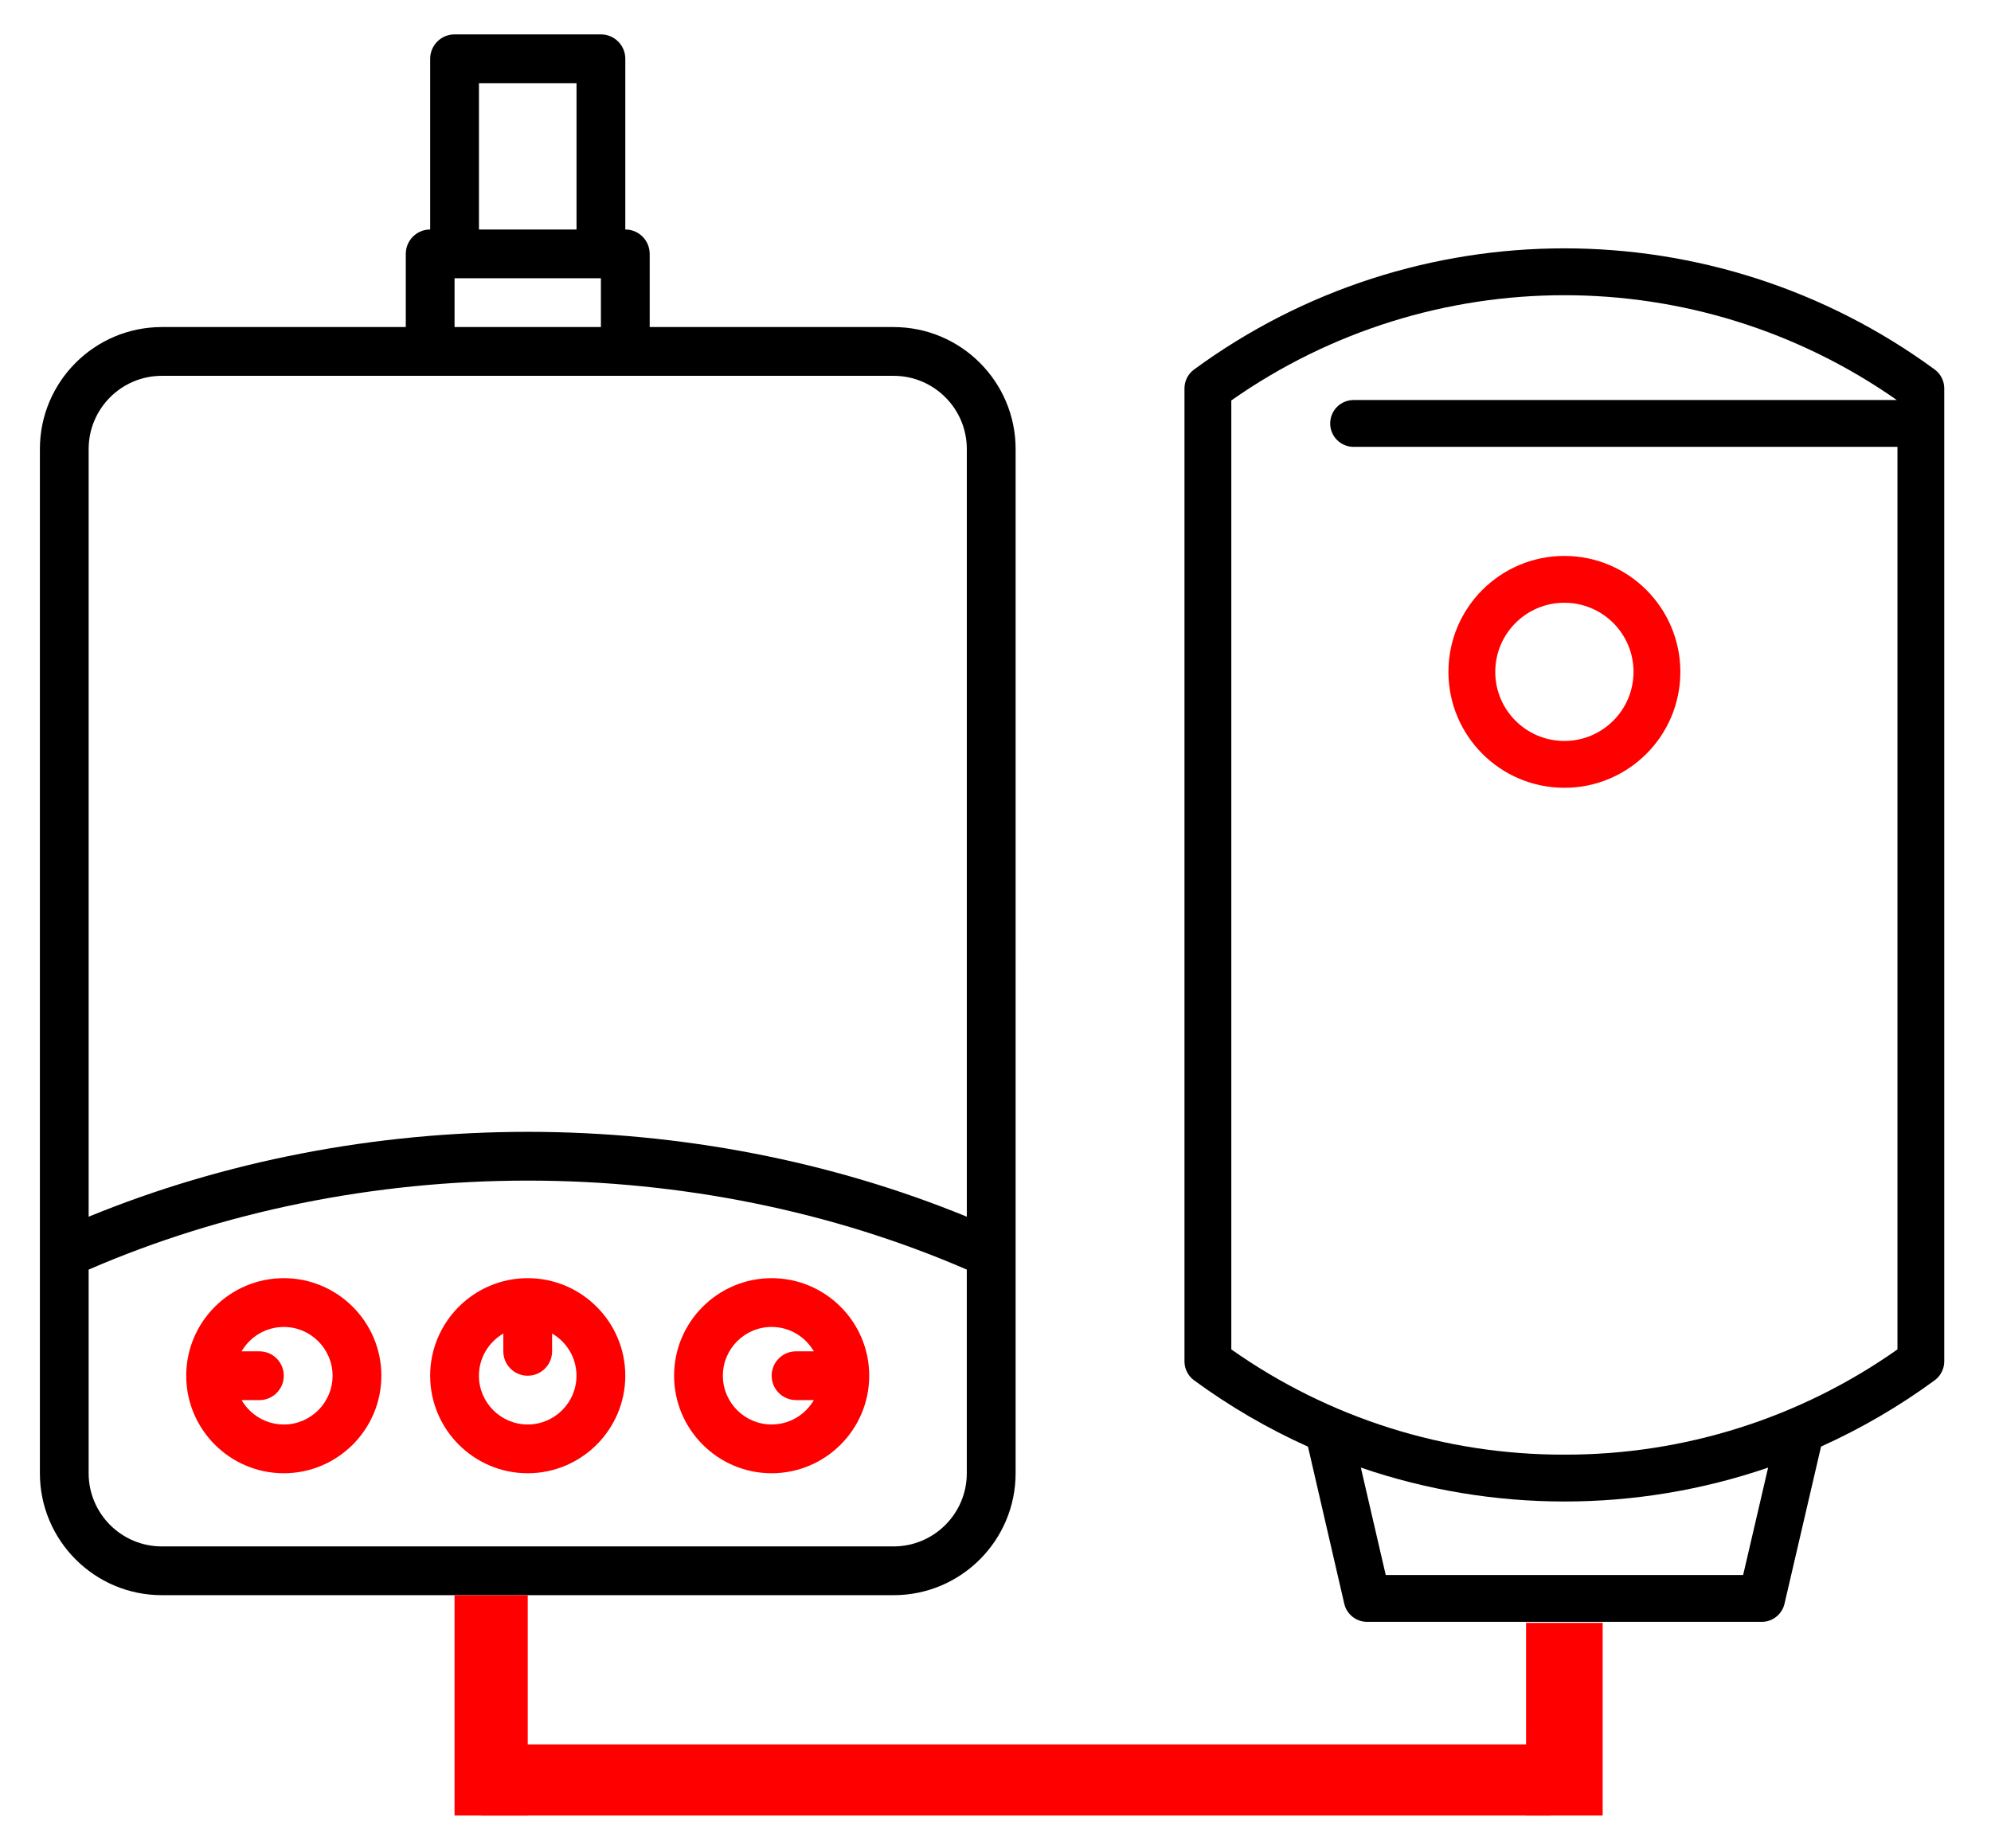
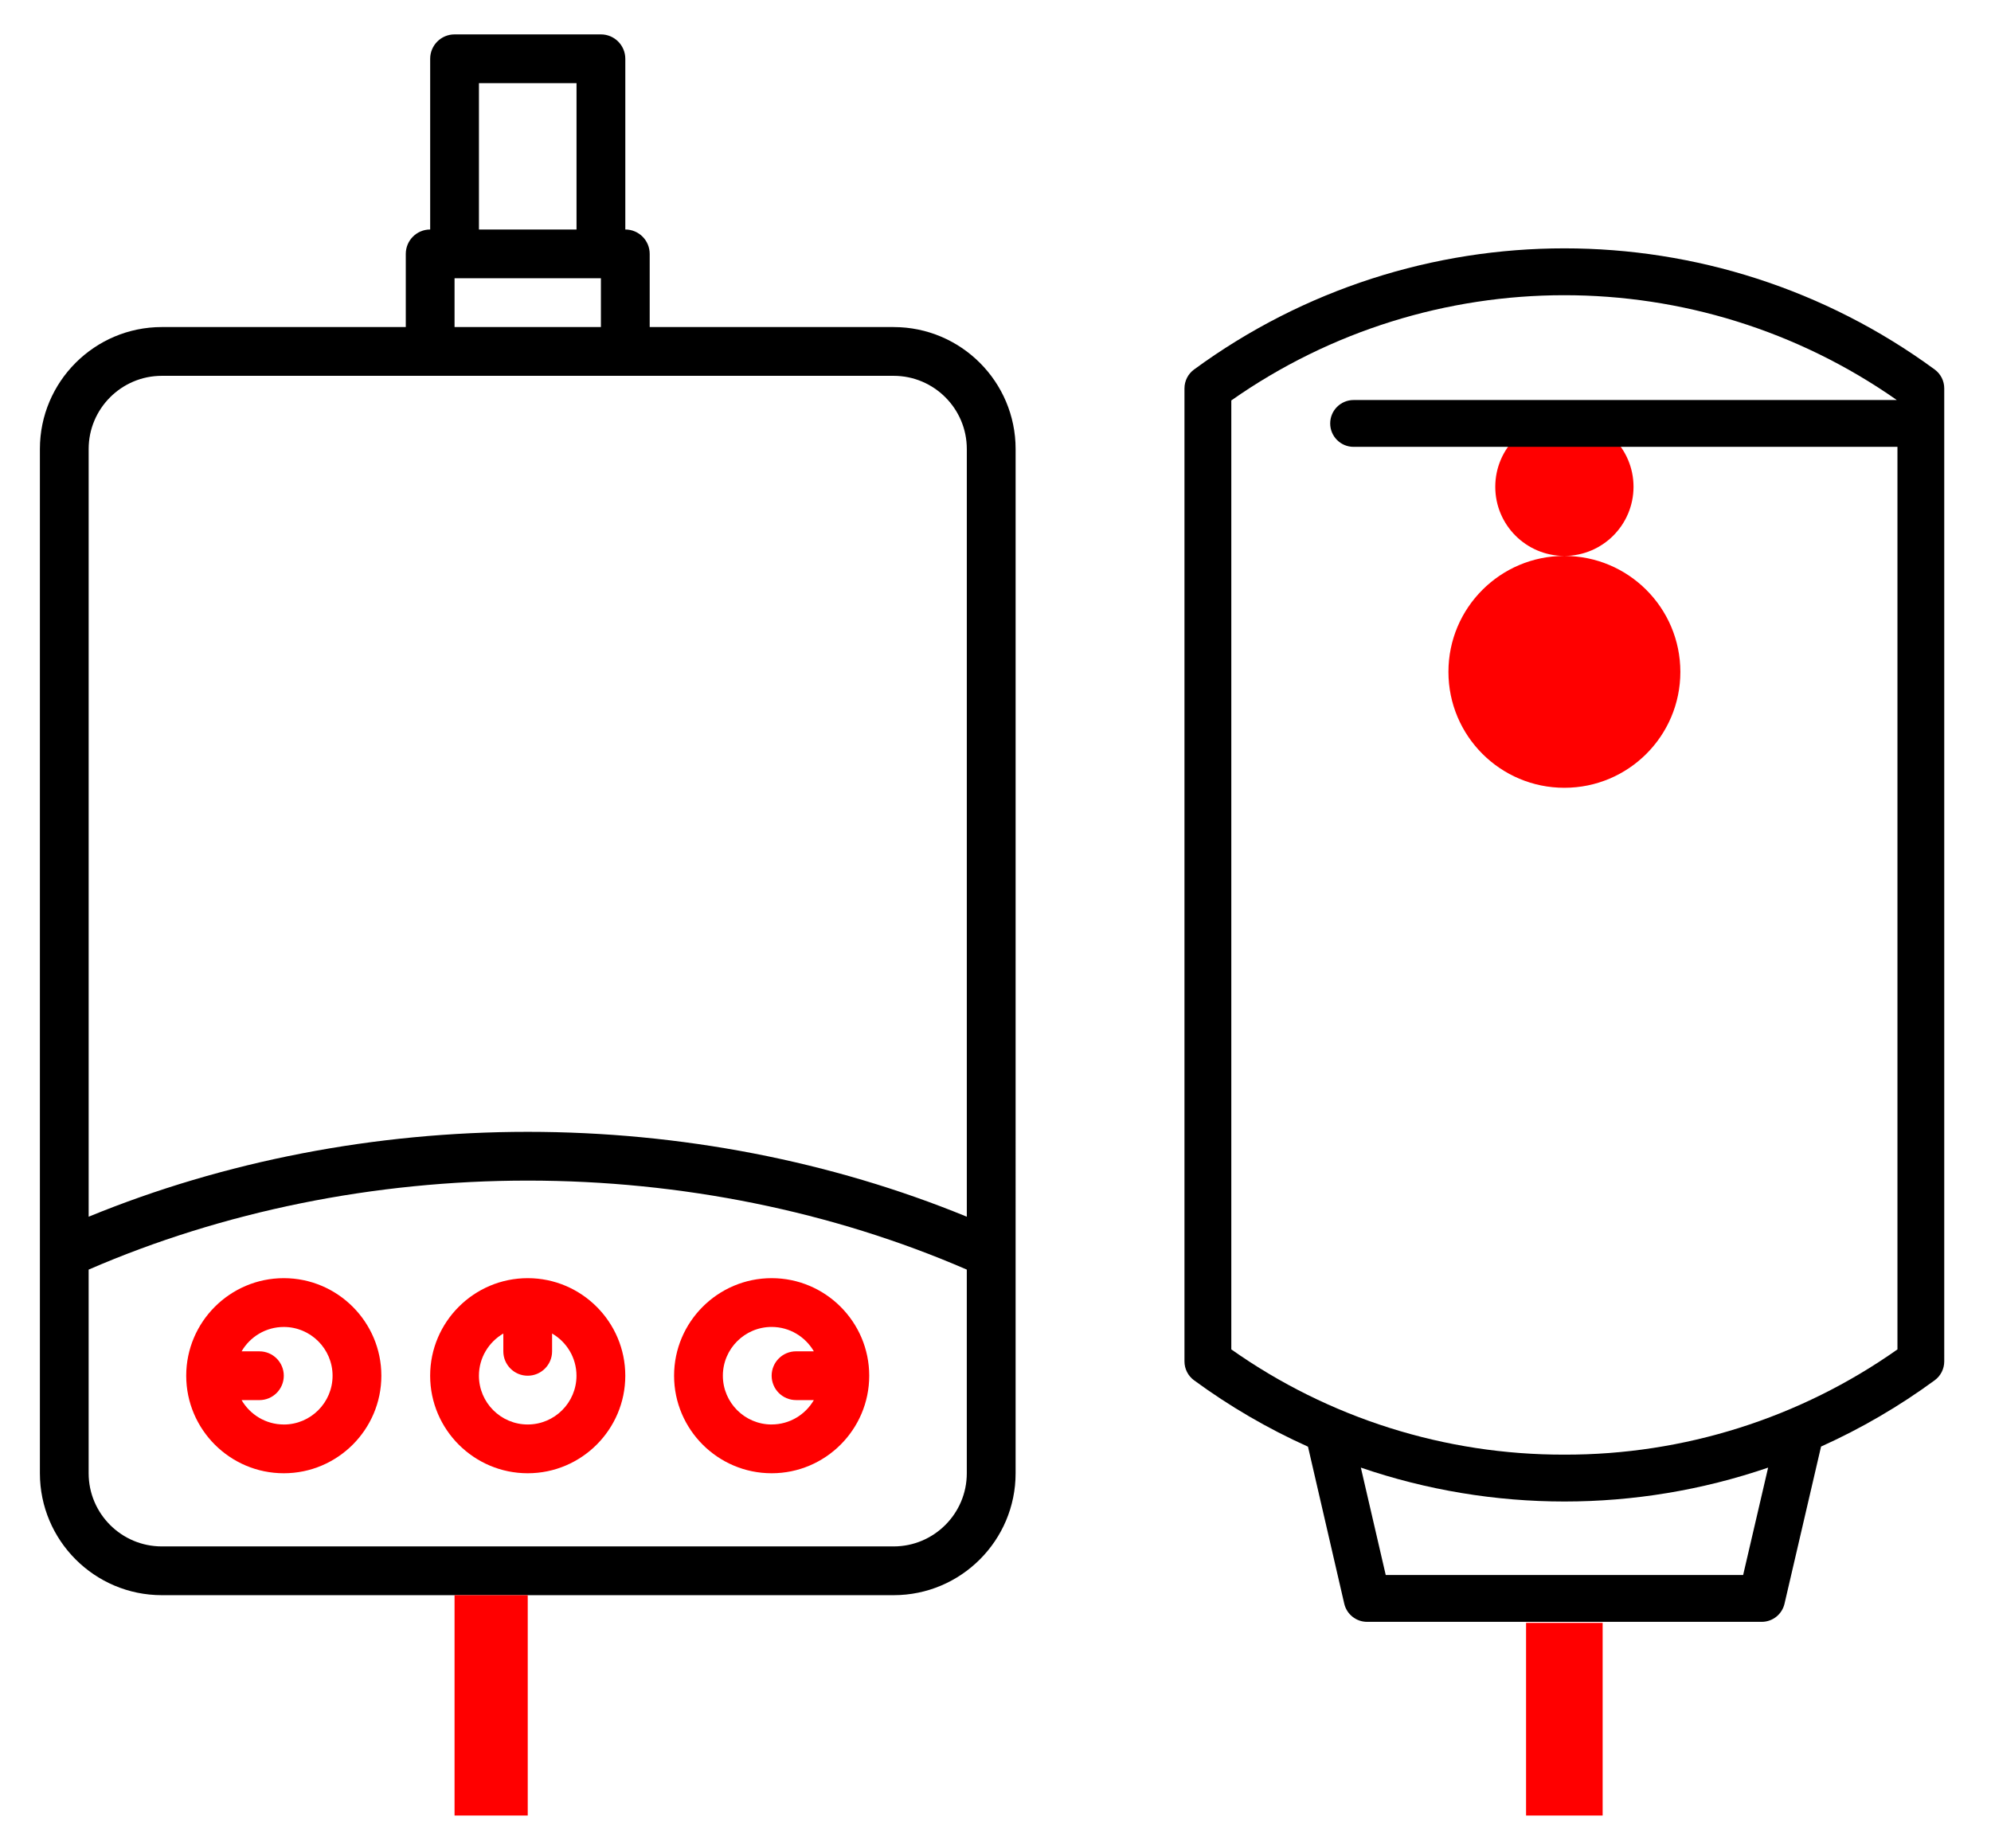
<svg xmlns="http://www.w3.org/2000/svg" id="Layer_1" viewBox="0 0 127.533 118.423">
  <defs>
    <style>.cls-1{fill:red;}</style>
  </defs>
  <path d="M57.241,20.954h-15.625v-4.688c0-.863-.699-1.562-1.562-1.562V3.766c0-.863-.699-1.562-1.562-1.562h-9.375c-.863,0-1.562.699-1.562,1.562v10.938c-.863,0-1.562.699-1.562,1.562v4.688h-15.625c-4.309,0-7.812,3.504-7.812,7.812v65.625c0,4.309,3.504,7.812,7.812,7.812h46.875c4.309,0,7.812-3.504,7.812-7.812V28.767c0-4.309-3.504-7.812-7.812-7.812ZM30.679,5.329h6.25v9.375h-6.25V5.329ZM29.116,17.829h9.375v3.125h-9.375v-3.125ZM10.366,24.079h46.875c2.586,0,4.688,2.102,4.688,4.688v49.188c-8.68-3.562-18.352-5.438-28.125-5.438-9.777,0-19.445,1.875-28.125,5.438V28.767c0-2.586,2.102-4.688,4.687-4.688ZM57.241,99.079H10.366c-2.586,0-4.688-2.102-4.688-4.688v-13.047c8.605-3.734,18.305-5.703,28.125-5.703,9.816,0,19.52,1.969,28.125,5.703v13.047c0,2.586-2.102,4.688-4.688,4.688Z" />
  <path class="cls-1" d="M33.803,81.892c-3.445,0-6.25,2.805-6.25,6.25s2.805,6.25,6.25,6.25,6.25-2.805,6.25-6.25-2.805-6.25-6.25-6.25ZM33.803,91.267c-1.723,0-3.125-1.402-3.125-3.125,0-1.156.633-2.16,1.562-2.703v1.141c0,.863.699,1.562,1.562,1.562s1.562-.699,1.562-1.562v-1.141c.93.539,1.562,1.547,1.562,2.703,0,1.723-1.402,3.125-3.125,3.125Z" />
  <path class="cls-1" d="M49.428,81.892c-3.445,0-6.25,2.805-6.25,6.25s2.805,6.25,6.25,6.25,6.25-2.805,6.25-6.25-2.805-6.25-6.25-6.25ZM49.428,91.267c-1.723,0-3.125-1.402-3.125-3.125s1.402-3.125,3.125-3.125c1.156,0,2.16.633,2.703,1.562h-1.141c-.863,0-1.562.699-1.562,1.562s.699,1.562,1.562,1.562h1.141c-.539.93-1.547,1.562-2.703,1.562Z" />
  <path class="cls-1" d="M18.178,81.892c-3.445,0-6.25,2.805-6.25,6.25s2.805,6.25,6.25,6.25,6.25-2.805,6.25-6.25-2.805-6.25-6.25-6.25ZM18.178,91.267c-1.156,0-2.16-.633-2.703-1.562h1.141c.863,0,1.562-.699,1.562-1.562s-.699-1.562-1.562-1.562h-1.141c.539-.93,1.547-1.562,2.703-1.562,1.723,0,3.125,1.402,3.125,3.125s-1.402,3.125-3.125,3.125Z" />
-   <path class="cls-1" d="M100.206,35.618c-4.102.001-7.428,3.327-7.427,7.429.001,4.102,3.327,7.428,7.429,7.427,4.102-.001,7.427-3.326,7.427-7.428-.004-4.101-3.328-7.424-7.429-7.428ZM100.206,47.474c-2.446-.001-4.428-1.983-4.427-4.429.001-2.446,1.983-4.428,4.429-4.427,2.445.001,4.427,1.983,4.427,4.428-.003,2.445-1.984,4.426-4.429,4.428Z" />
+   <path class="cls-1" d="M100.206,35.618c-4.102.001-7.428,3.327-7.427,7.429.001,4.102,3.327,7.428,7.429,7.427,4.102-.001,7.427-3.326,7.427-7.428-.004-4.101-3.328-7.424-7.429-7.428Zc-2.446-.001-4.428-1.983-4.427-4.429.001-2.446,1.983-4.428,4.429-4.427,2.445.001,4.427,1.983,4.427,4.428-.003,2.445-1.984,4.426-4.429,4.428Z" />
  <path d="M123.929,23.676c-14.121-10.352-33.325-10.352-47.446,0-.385.283-.612.732-.612,1.209v62.34c-0.0.478.227.927.612,1.21,2.278,1.67,4.724,3.096,7.3,4.254l2.323,10.061c.158.681.765,1.163,1.464,1.162h25.278c.696-.001,1.3-.482,1.458-1.16l2.341-10.071c2.568-1.157,5.008-2.58,7.279-4.246.385-.283.612-.732.612-1.21V24.885c.001-.477-.225-.926-.609-1.209ZM111.656,100.912h-22.893l-1.594-6.882c8.455,2.895,17.633,2.895,26.088,0l-1.601,6.882ZM100.206,93.199c-7.639.019-15.094-2.338-21.335-6.743V25.656c12.788-8.98,29.83-8.99,42.629-.026h-34.794c-.828-.001-1.501.67-1.501,1.499-.001.828.67,1.501,1.499,1.501h34.837v57.826c-6.241,4.405-13.696,6.762-21.335,6.743Z" />
  <rect class="cls-1" x="29.116" y="102.204" width="4.688" height="14.117" />
-   <rect class="cls-1" x="30.801" y="111.766" width="68.505" height="4.555" />
  <rect class="cls-1" x="97.752" y="103.978" width="4.905" height="12.343" />
</svg>